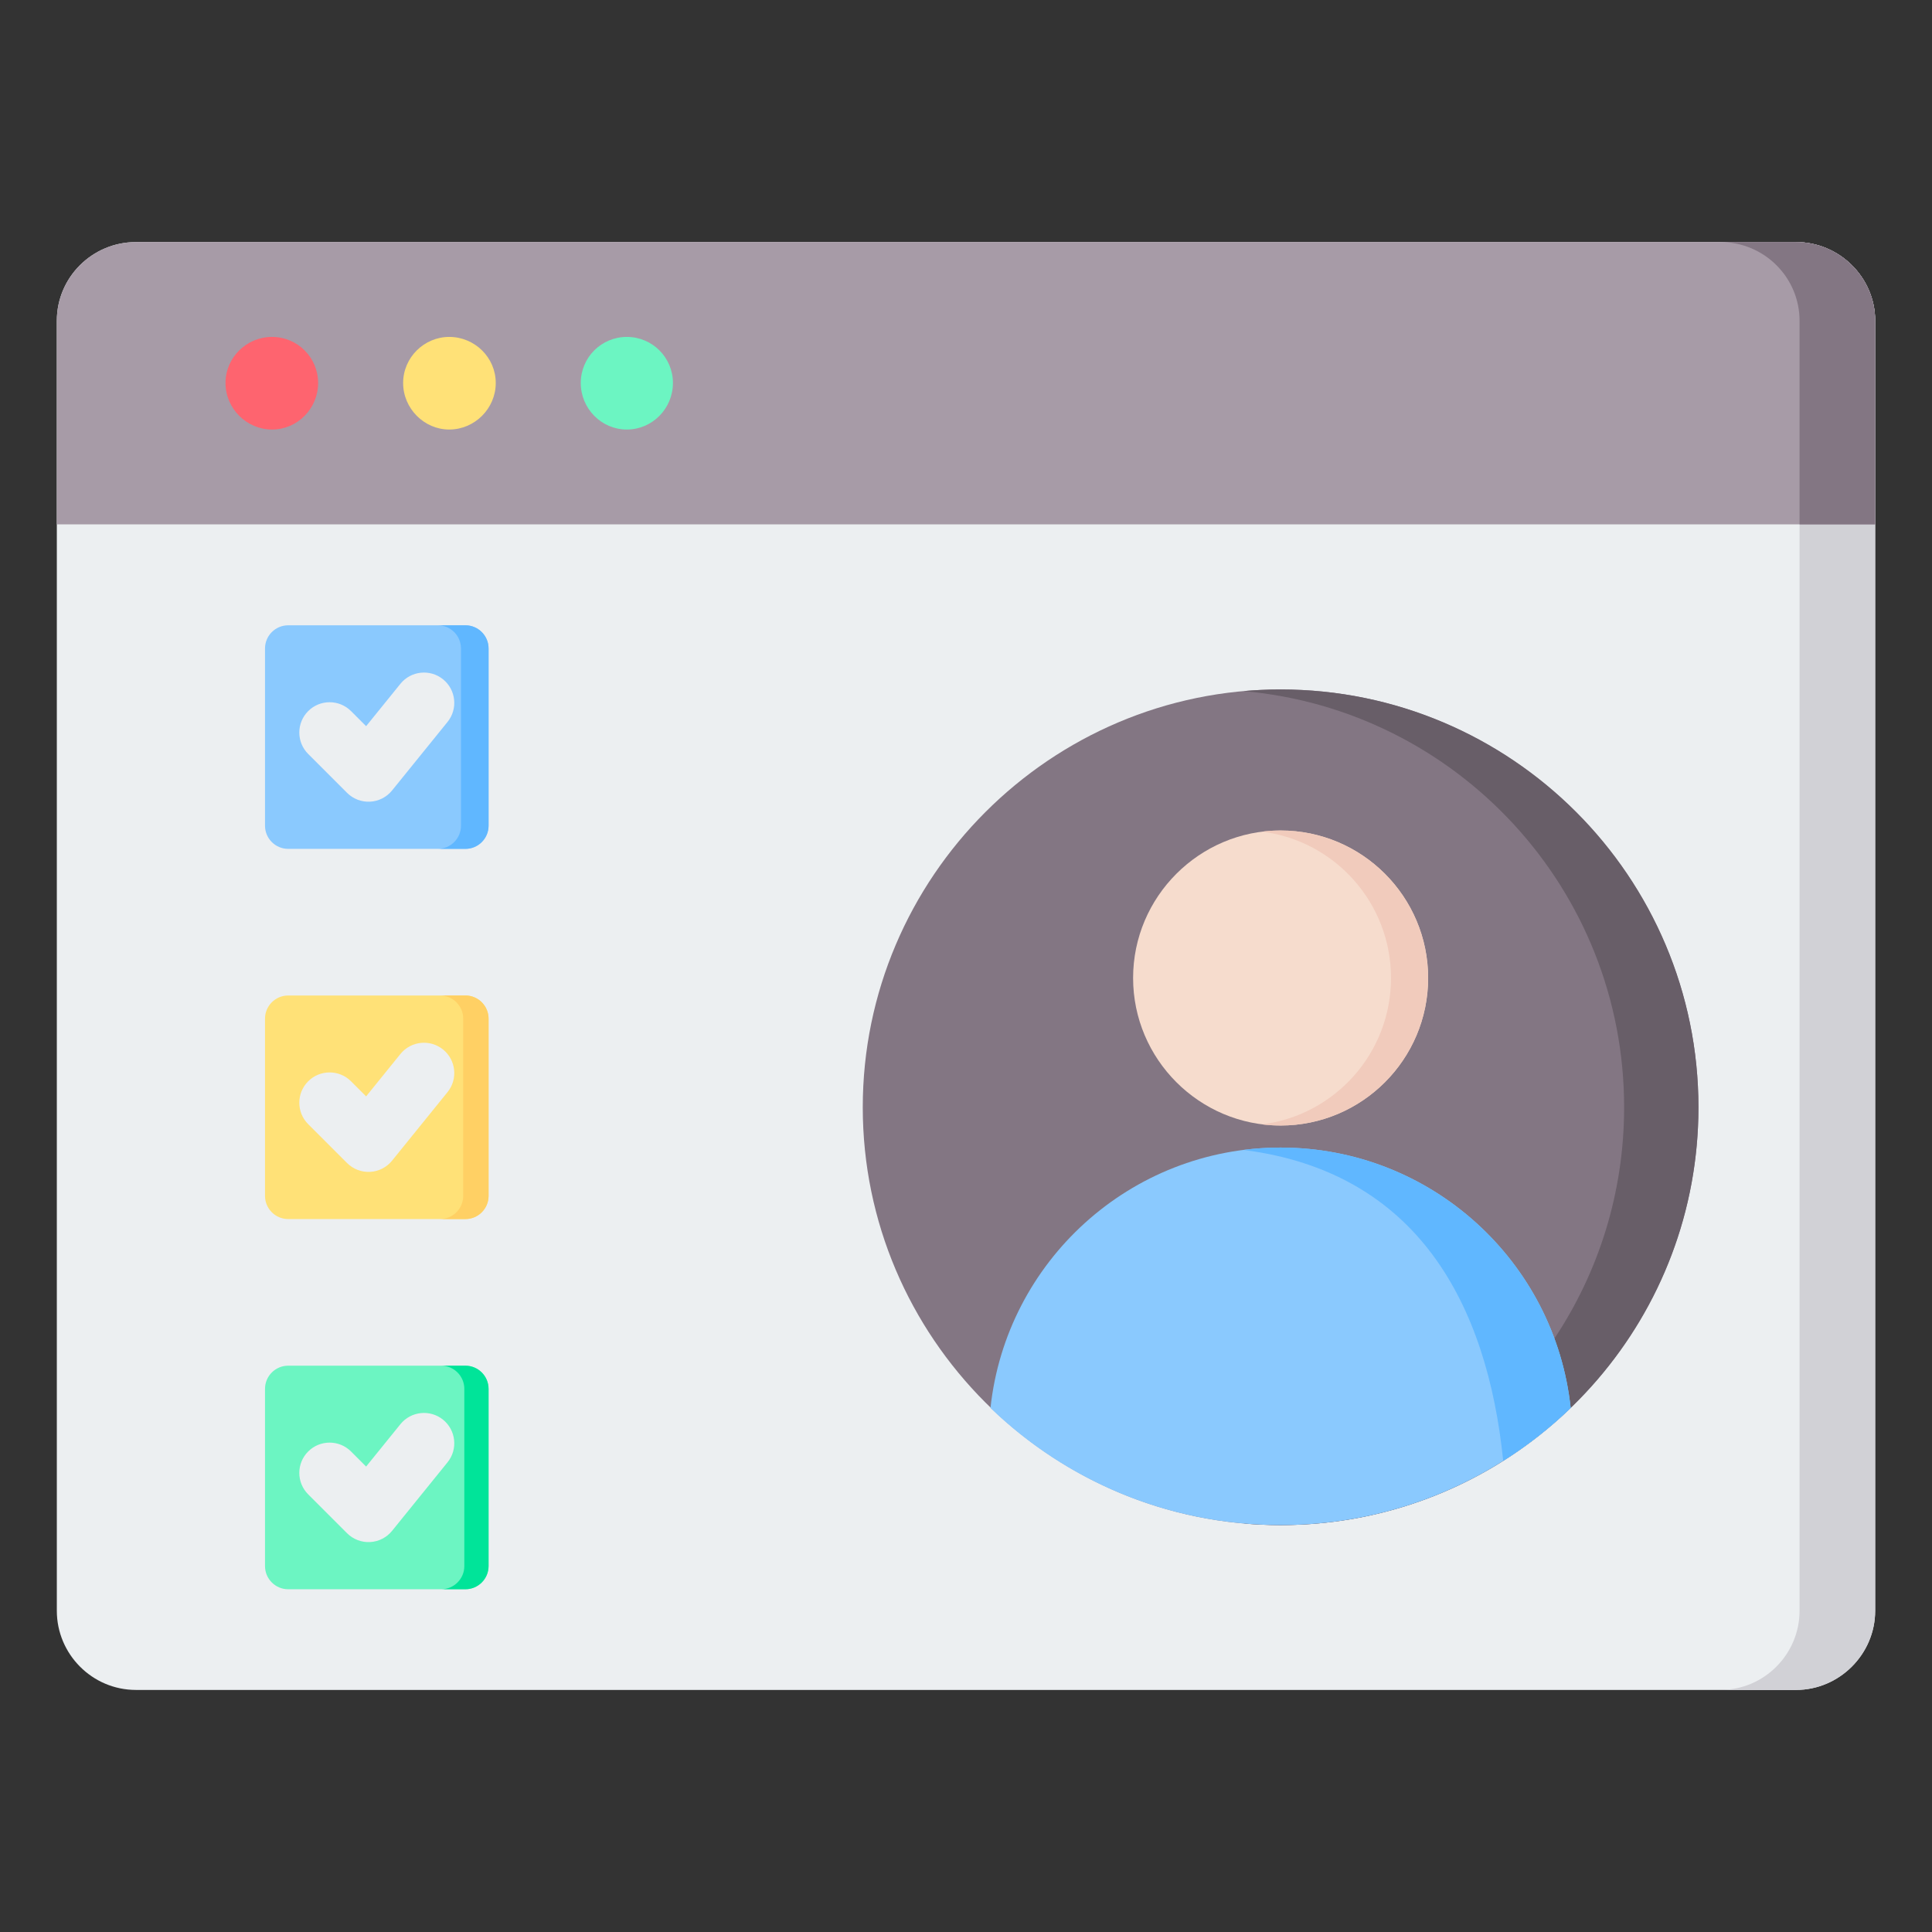
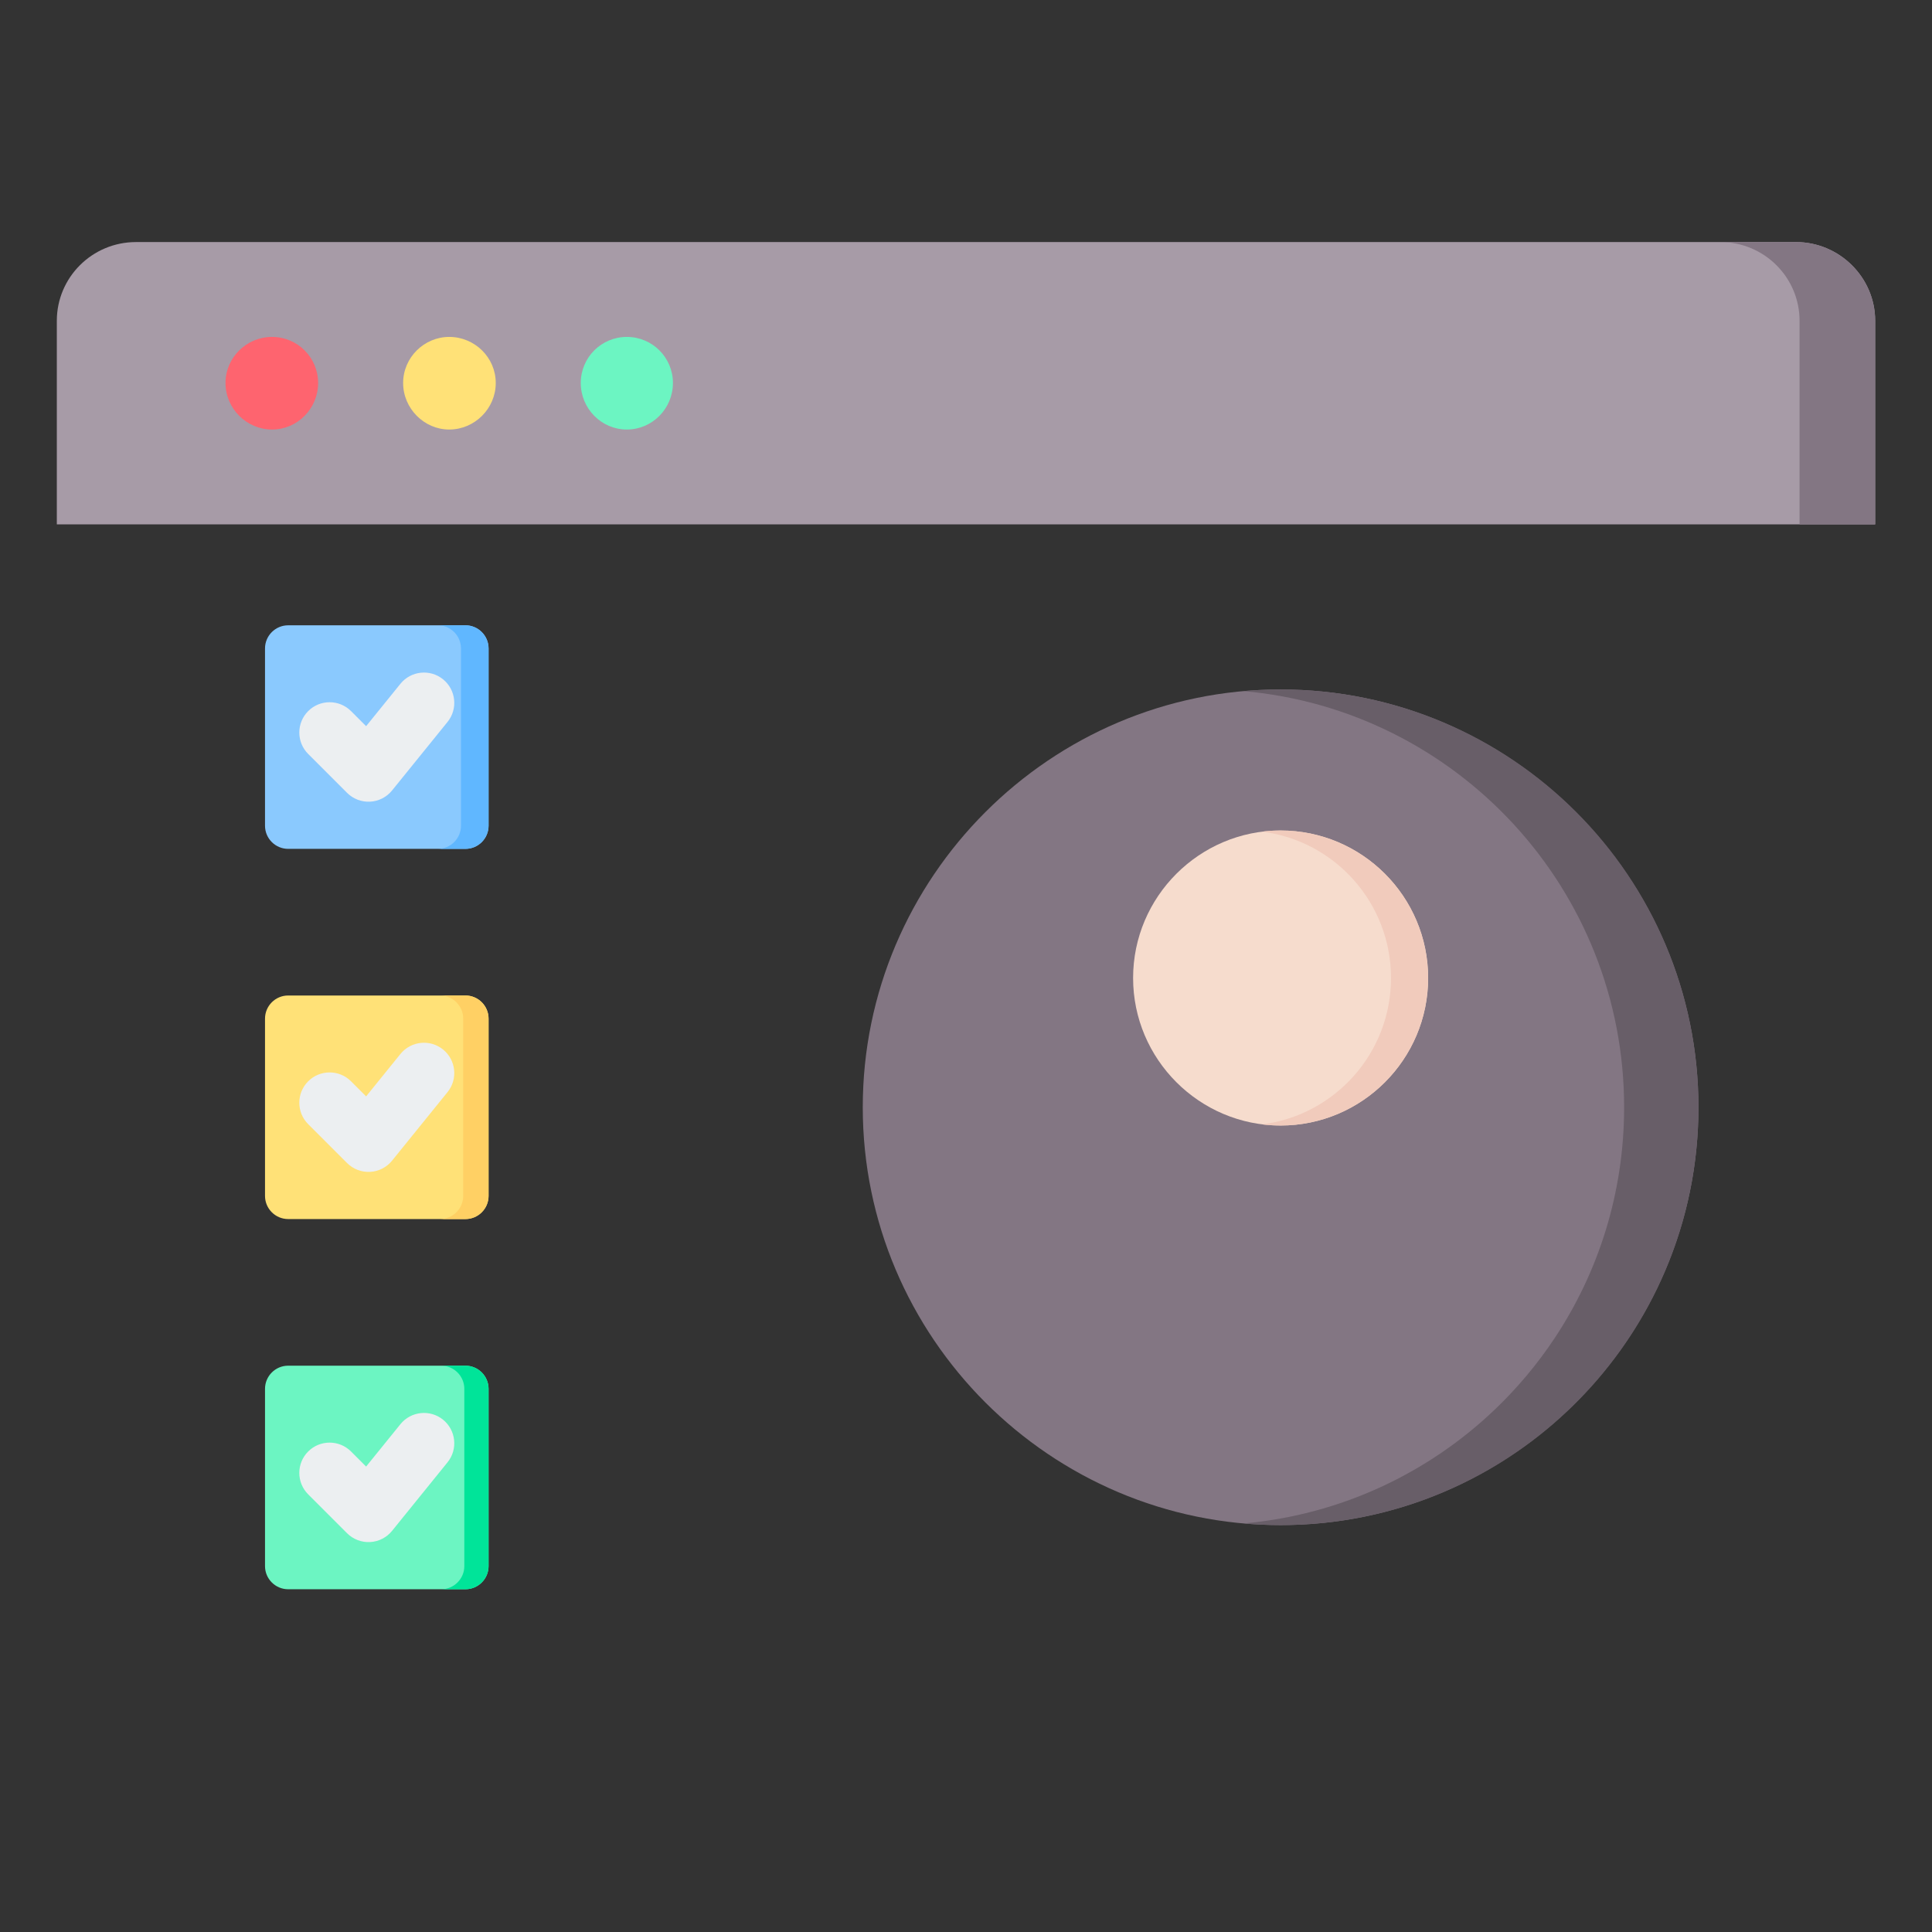
<svg xmlns="http://www.w3.org/2000/svg" clip-rule="evenodd" fill-rule="evenodd" stroke-linejoin="round" stroke-miterlimit="2" viewBox="0 0 510 510">
  <rect x="0" y="0" width="510" height="510" fill="#333333" stroke="none" />
  <g>
    <g>
-       <path d="m35.906 63.898h438.188c11.457 0 20.906 9.33 20.906 20.787v340.512c0 11.457-9.449 20.905-20.906 20.905h-438.188c-11.575 0-20.906-9.448-20.906-20.905v-340.512c0-11.457 9.331-20.787 20.906-20.787z" fill="#eceff1" />
-       <path d="m454.134 63.898h19.96c11.457 0 20.906 9.33 20.906 20.787v340.512c0 11.457-9.449 20.905-20.906 20.905h-19.96c11.575 0 20.905-9.448 20.905-20.905v-340.512c0-11.457-9.33-20.787-20.905-20.787z" fill="#d1d1d6" />
      <path d="m35.906 63.898h438.188c11.457 0 20.906 9.33 20.906 20.787v53.74h-480v-53.74c0-11.457 9.331-20.787 20.906-20.787z" fill="#a79ba7" />
      <path d="m454.134 63.898h19.96c11.457 0 20.906 9.33 20.906 20.787v53.74h-19.961v-53.74c0-11.457-9.33-20.787-20.905-20.787z" fill="#837683" />
      <path d="m71.811 113.386c6.732 0 12.165-5.551 12.165-12.284 0-6.732-5.433-12.165-12.165-12.165s-12.283 5.433-12.283 12.165c0 6.733 5.551 12.284 12.283 12.284z" fill="#fe646f" />
      <path d="m118.583 113.386c6.732 0 12.283-5.551 12.283-12.284 0-6.732-5.551-12.165-12.283-12.165-6.614 0-12.166 5.433-12.166 12.165 0 6.733 5.552 12.284 12.166 12.284z" fill="#ffe177" />
      <path d="m165.472 113.386c6.733 0 12.166-5.551 12.166-12.284 0-6.732-5.433-12.165-12.166-12.165-6.732 0-12.165 5.433-12.165 12.165 0 6.733 5.433 12.284 12.165 12.284z" fill="#6cf5c2" />
      <path d="m76.065 165.065h46.797c3.365 0 6.108 2.743 6.108 6.108v46.798c0 3.365-2.743 6.107-6.108 6.107h-46.797c-3.365 0-6.108-2.742-6.108-6.107v-46.798c0-3.365 2.743-6.108 6.108-6.108z" fill="#8ac9fe" />
      <path d="m115.582 165.065h7.28c3.365 0 6.108 2.743 6.108 6.108v46.798c0 3.365-2.743 6.107-6.108 6.107h-7.28c3.364 0 6.107-2.742 6.107-6.107v-46.798c0-3.365-2.743-6.108-6.107-6.108z" fill="#60b7ff" />
      <path d="m81.351 199.027c-3.122-3.122-3.122-8.192 0-11.314s8.191-3.122 11.314 0c0 0 3.98 3.981 3.98 3.98l9.056-11.189c2.778-3.432 7.819-3.963 11.251-1.185s3.964 7.819 1.186 11.252l-14.648 18.097c-1.426 1.762-3.534 2.837-5.798 2.955-2.265.119-4.473-.728-6.077-2.332z" fill="#eceff1" />
      <path d="m76.065 262.787h46.797c3.365 0 6.108 2.743 6.108 6.108v46.797c0 3.365-2.743 6.108-6.108 6.108h-46.797c-3.365 0-6.108-2.743-6.108-6.108v-46.797c0-3.365 2.743-6.108 6.108-6.108z" fill="#ffe177" />
      <path d="m116.168 262.787h6.694c3.365 0 6.108 2.743 6.108 6.108v46.797c0 3.365-2.743 6.108-6.108 6.108h-6.694c3.365 0 6.108-2.743 6.108-6.108v-46.797c0-3.365-2.743-6.108-6.108-6.108z" fill="#ffd064" />
      <path d="m81.351 296.749c-3.122-3.123-3.122-8.192 0-11.314s8.191-3.122 11.314 0c0 0 3.98 3.98 3.98 3.98l9.056-11.189c2.778-3.432 7.819-3.963 11.251-1.185 3.432 2.777 3.964 7.819 1.186 11.251l-14.648 18.097c-1.426 1.763-3.534 2.837-5.798 2.956-2.265.119-4.473-.729-6.077-2.332z" fill="#eceff1" />
      <path d="m76.065 360.508h46.797c3.365 0 6.108 2.743 6.108 6.108v46.798c0 3.365-2.743 6.108-6.108 6.108h-46.797c-3.365 0-6.108-2.743-6.108-6.108v-46.798c0-3.365 2.743-6.108 6.108-6.108z" fill="#6cf5c2" />
      <path d="m116.461 360.508h6.401c3.365 0 6.108 2.743 6.108 6.108v46.798c0 3.365-2.743 6.108-6.108 6.108h-6.401c3.365 0 6.108-2.743 6.108-6.108v-46.798c0-3.365-2.743-6.108-6.108-6.108z" fill="#00e499" />
      <path d="m81.351 394.47c-3.122-3.122-3.122-8.192 0-11.314s8.191-3.122 11.314 0c0 0 3.98 3.981 3.98 3.981l9.056-11.189c2.778-3.432 7.819-3.964 11.251-1.186s3.964 7.82 1.186 11.252l-14.648 18.097c-1.426 1.762-3.534 2.837-5.798 2.956-2.265.119-4.473-.729-6.077-2.333z" fill="#eceff1" />
    </g>
    <g>
      <path d="m338.048 402.587c60.745 0 110.3-49.542 110.3-110.287s-49.555-110.3-110.3-110.3c-60.746 0-110.3 49.555-110.3 110.3s49.554 110.287 110.3 110.287z" fill="#837683" />
      <path d="m428.729 292.3c0 22.563-6.774 43.536-18.394 61.019-4.482 6.735-9.692 12.962-15.516 18.55-17.612 16.909-40.826 28.021-66.581 30.288 3.231.287 6.501.43 9.81.43 5.354 0 10.63-.378 15.788-1.12.665-.092 1.329-.196 1.98-.3 52.473-8.494 92.532-54.01 92.532-108.867 0-60.915-49.386-110.3-110.3-110.3-3.309 0-6.579.143-9.81.43 56.329 4.963 100.491 52.251 100.491 109.87z" fill="#685e68" />
-       <path d="m338.048 302.93c-39.733 0-72.444 30.105-76.586 68.744 19.84 19.136 46.832 30.913 76.586 30.913 5.354 0 10.63-.378 15.788-1.12 23.449-3.361 44.527-14.109 60.785-29.793-4.13-38.652-36.841-68.744-76.573-68.744z" fill="#8ac9fe" />
-       <path d="m328.251 303.555c45.842 5.823 64.315 40.514 68.562 82.084 6.422-4.039 12.388-8.728 17.808-13.965-4.13-38.652-36.841-68.744-76.573-68.744-3.322 0-6.592.208-9.797.625z" fill="#60b7ff" />
      <path d="m338.048 297.107c21.455 0 38.95-17.495 38.95-38.938 0-21.455-17.495-38.938-38.95-38.938-21.443 0-38.938 17.483-38.938 38.938 0 21.443 17.495 38.938 38.938 38.938z" fill="#f6dccd" />
      <path d="m367.189 258.169c0 19.853-14.851 36.228-34.04 38.638 1.603.196 3.244.3 4.899.3 21.507 0 38.937-17.43 38.937-38.938s-17.43-38.938-38.937-38.938c-1.655 0-3.296.104-4.899.3 19.189 2.41 34.04 18.785 34.04 38.638z" fill="#f1cbbc" />
    </g>
  </g>
</svg>